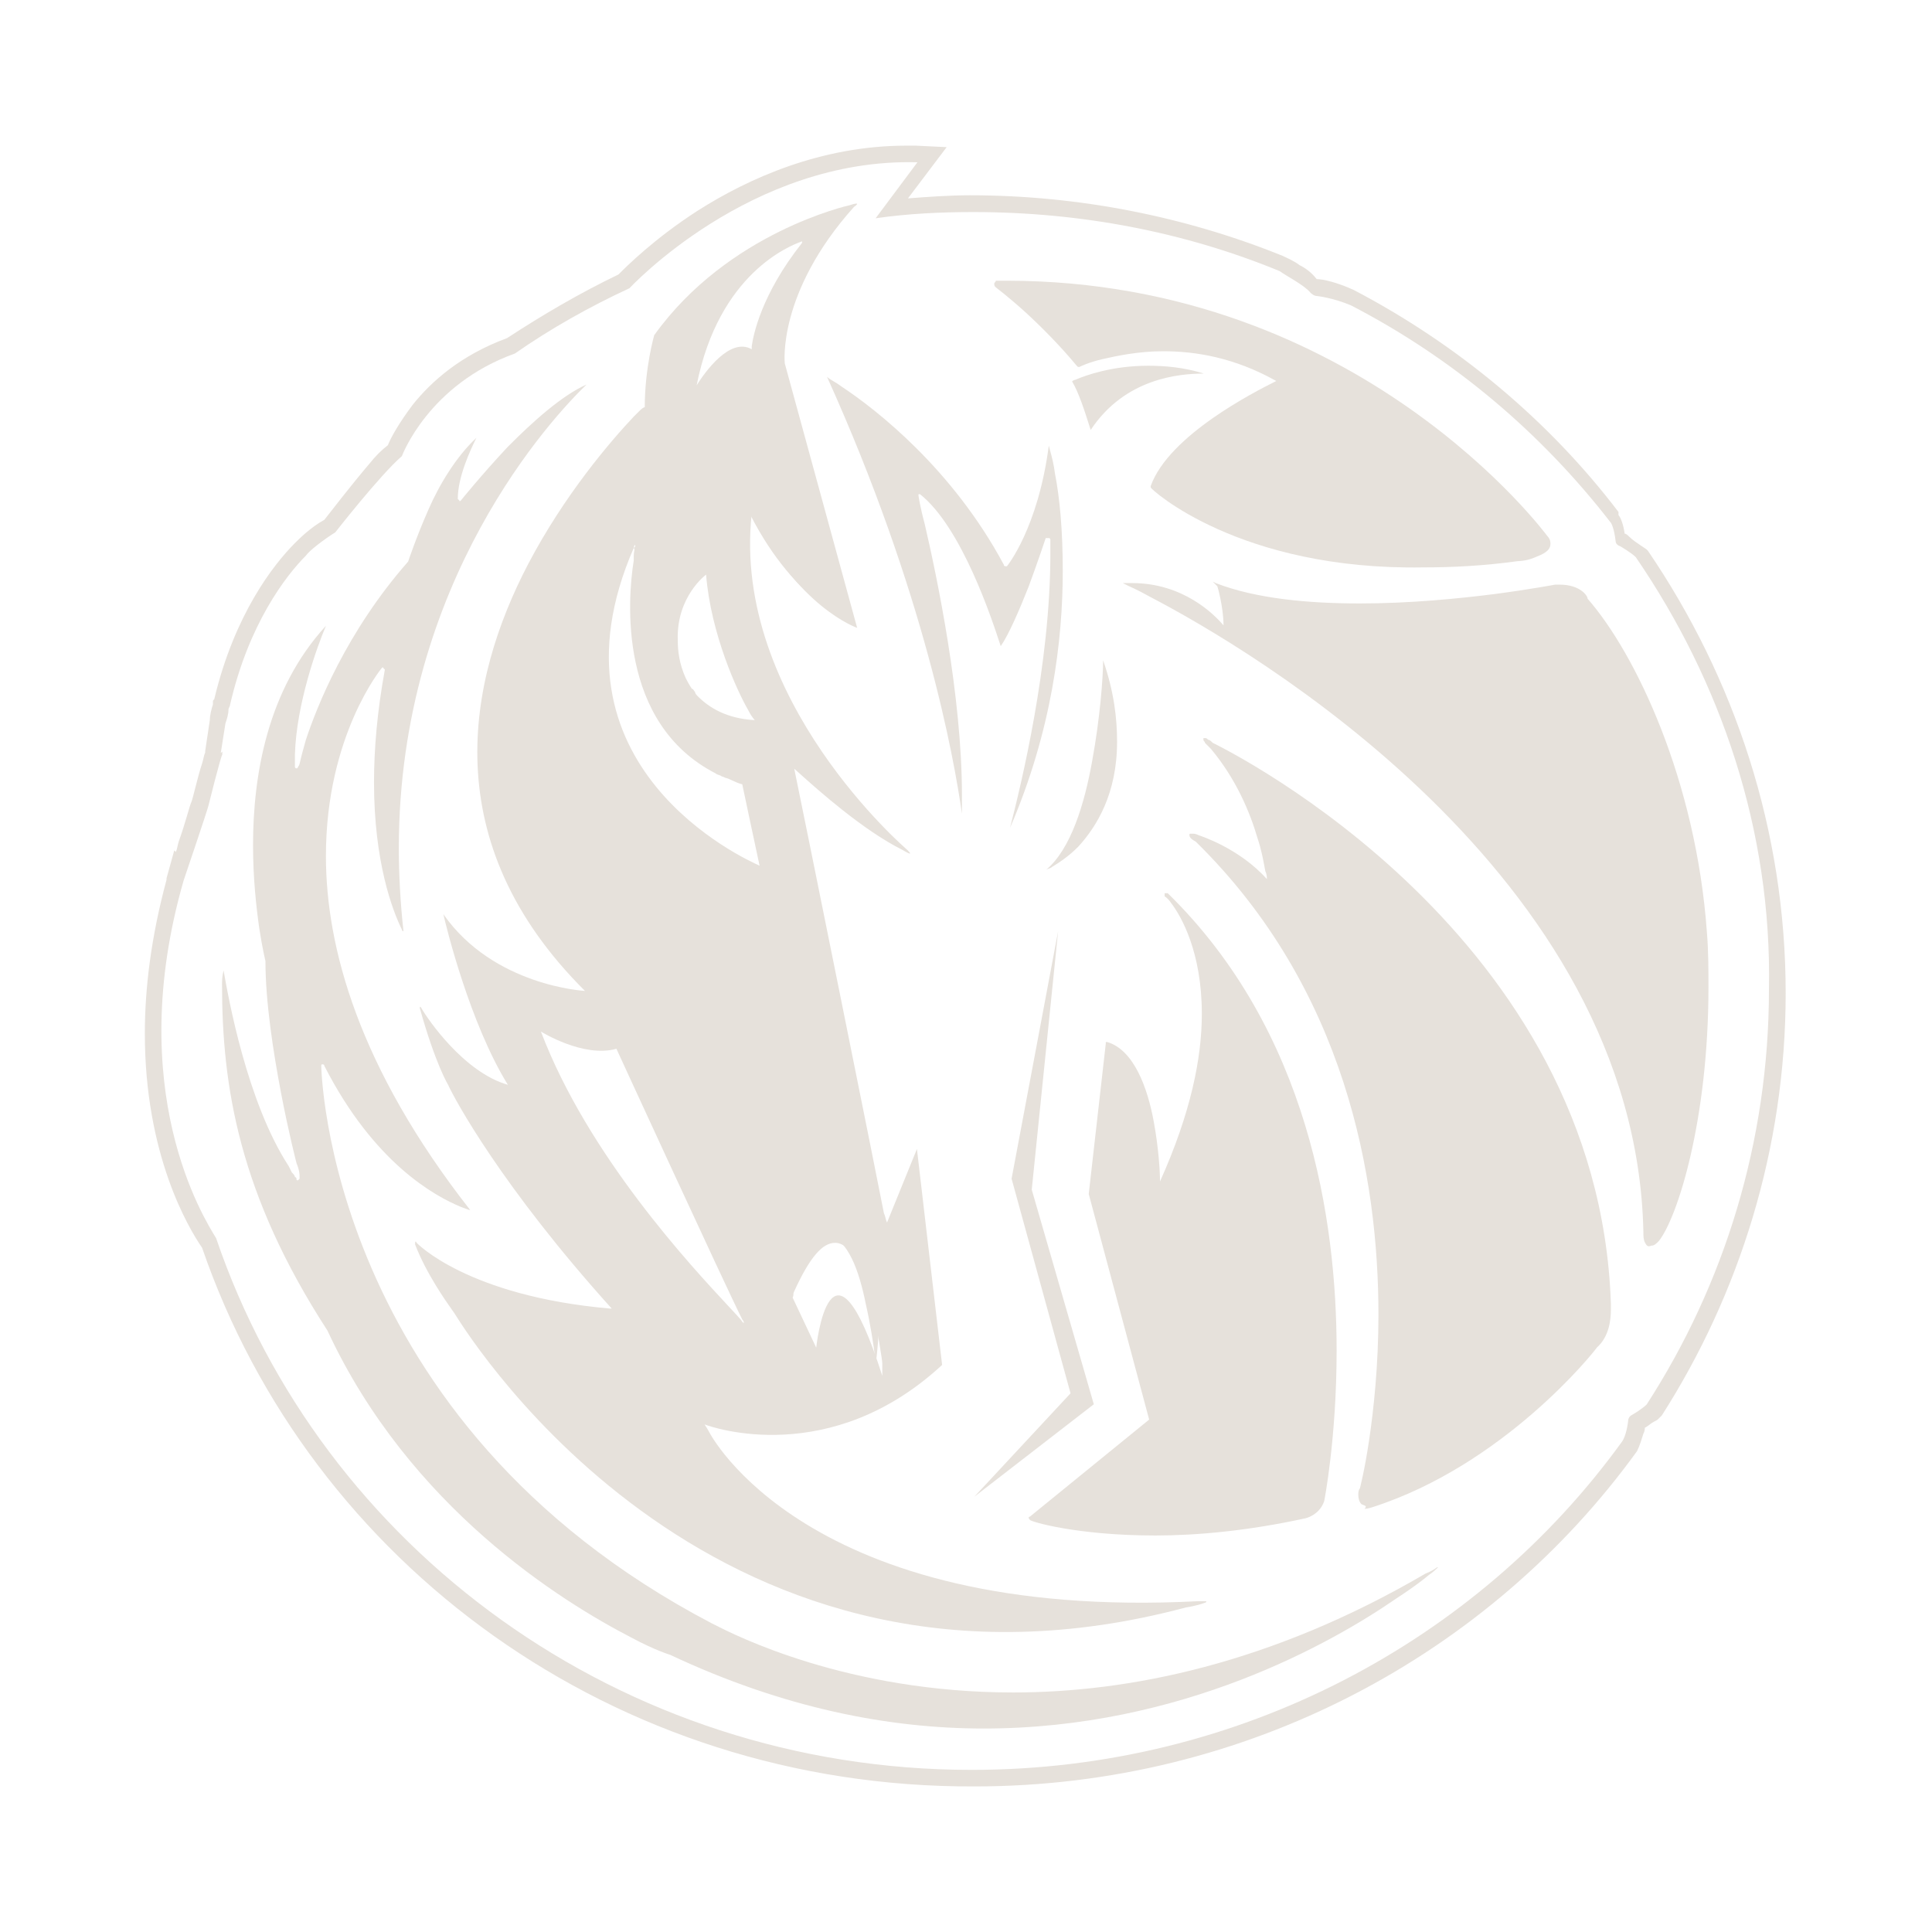
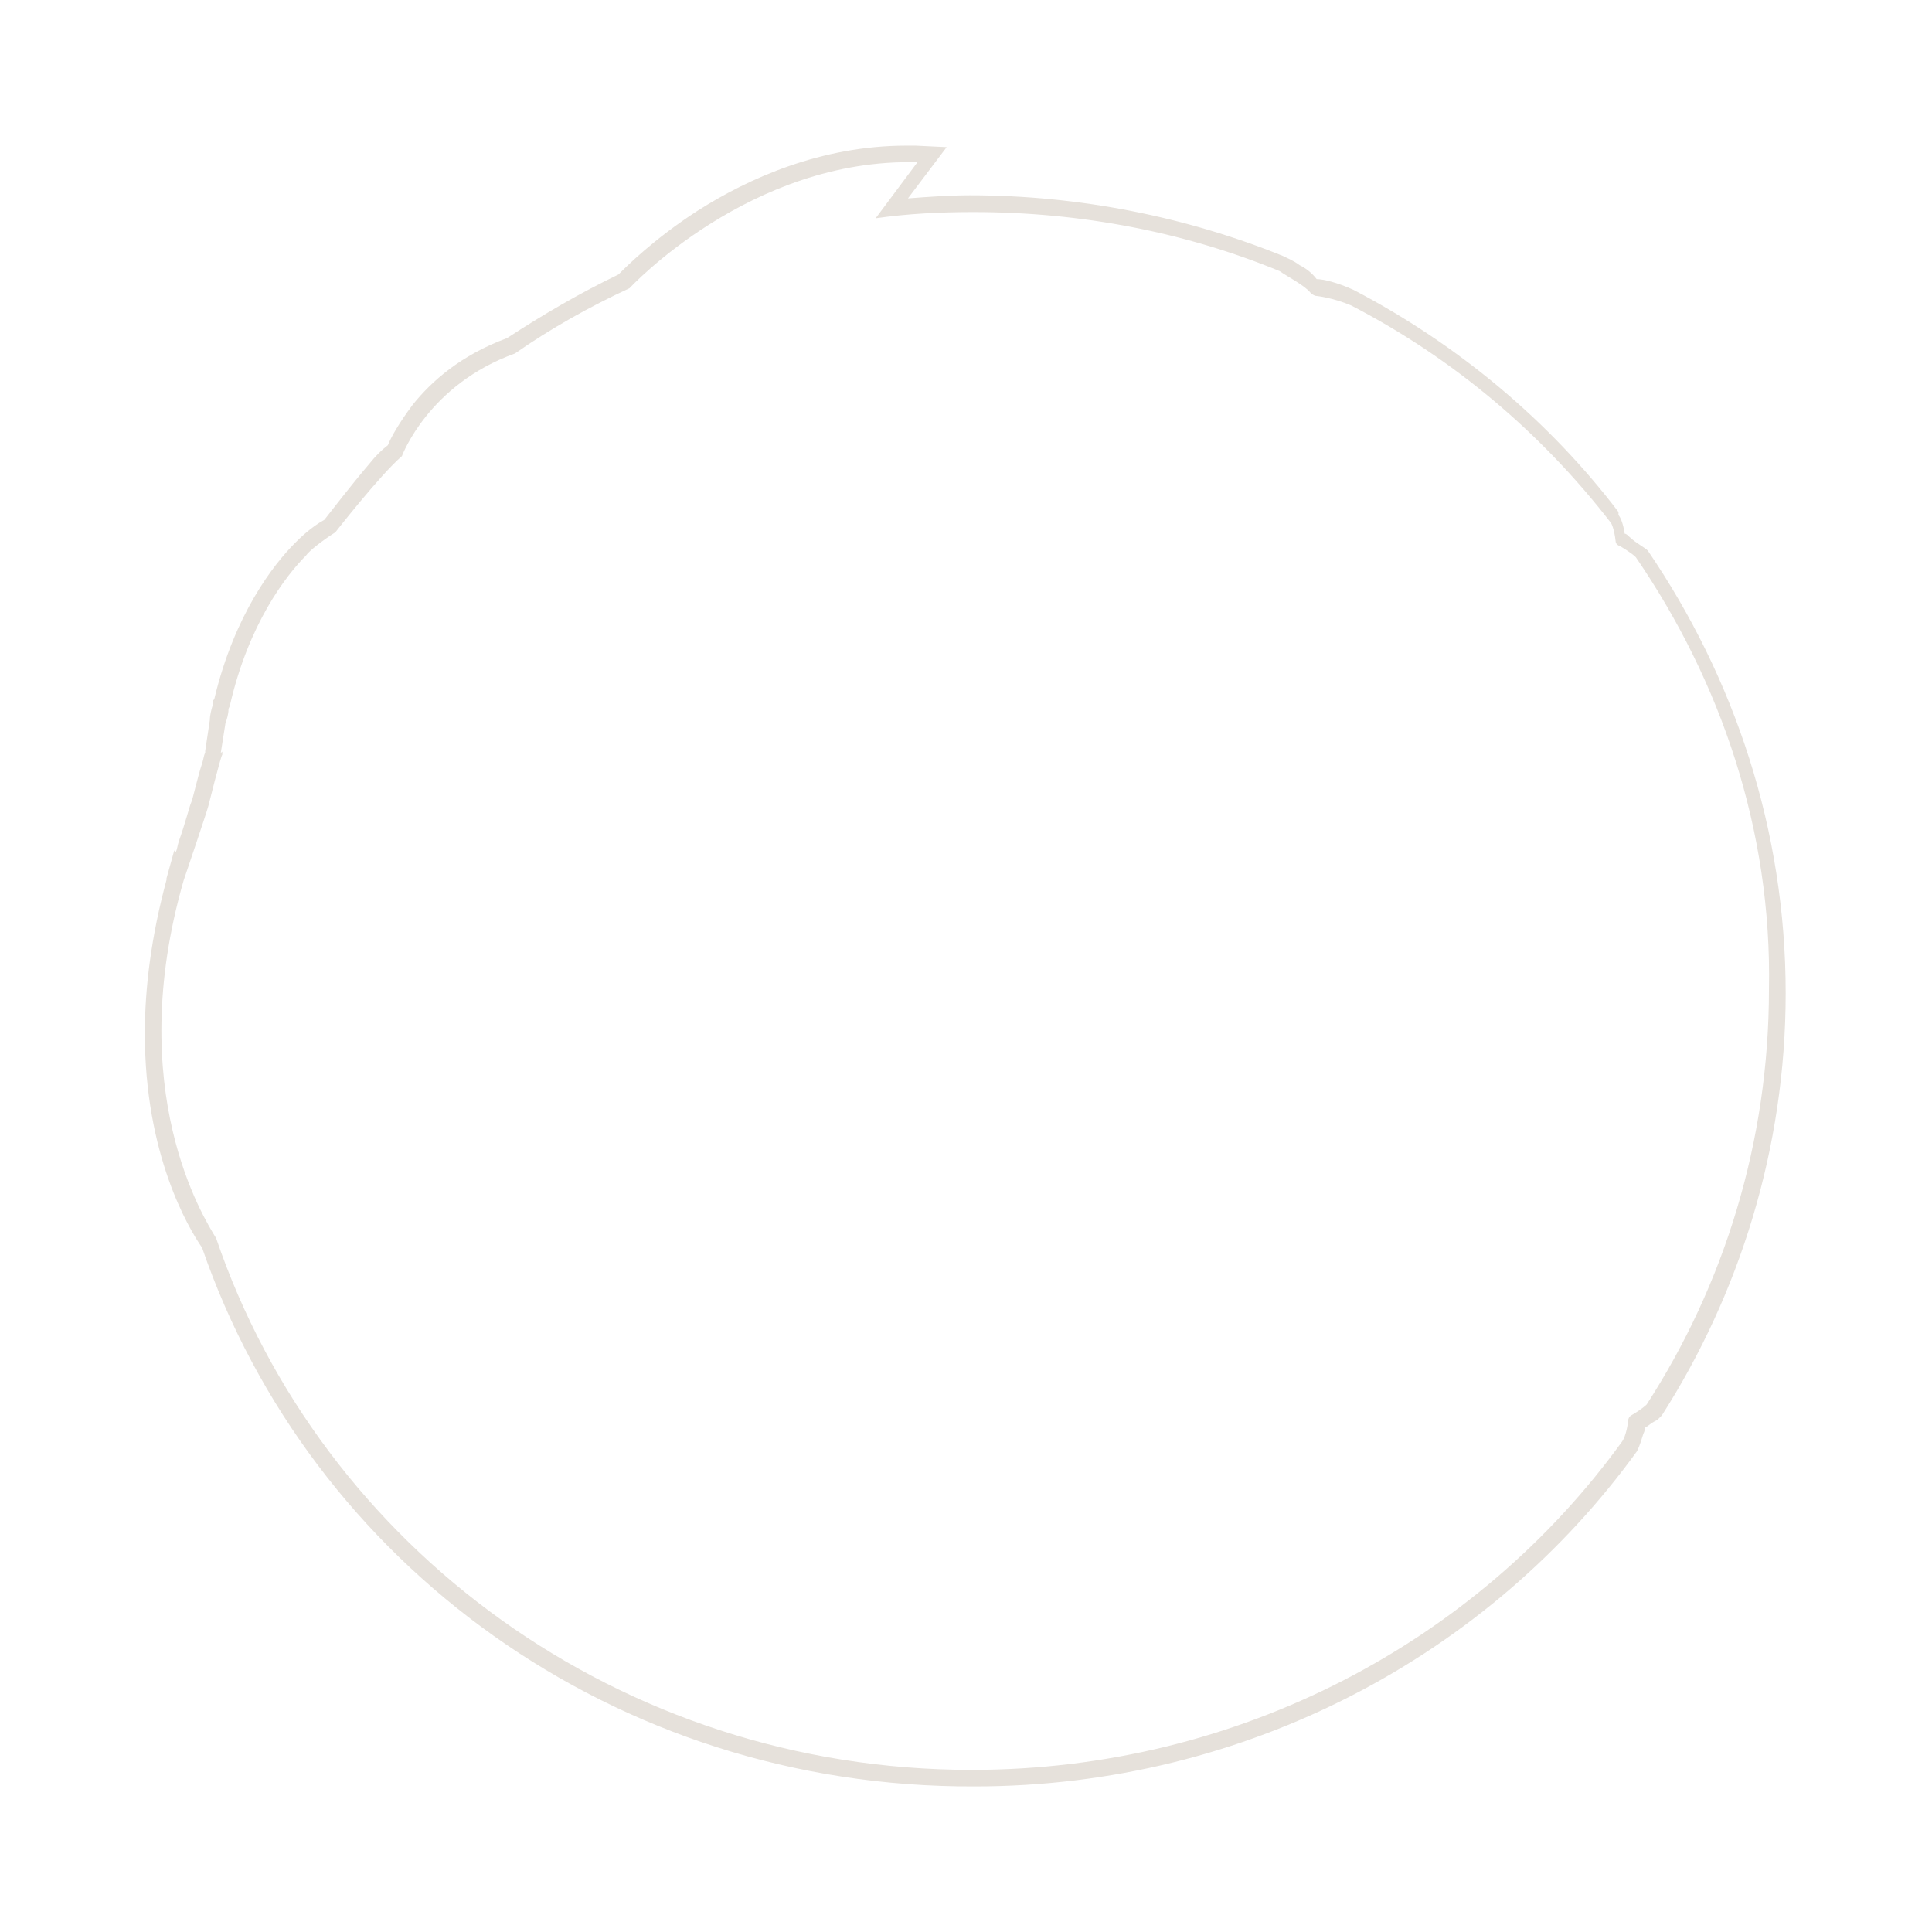
<svg xmlns="http://www.w3.org/2000/svg" fill="none" height="91" viewBox="0 0 91 91" width="91">
  <g fill="#e6e1db">
    <path d="m44.589 6.931-1.823 2.413c.948-.073 1.968-.146 2.916-.146 5.177 0 10.208 1.024 14.729 2.852.146.073.51.219.802.439.292.146.584.366.803.658.292 0.0.948.146 1.749.512 4.885 2.559 9.187 6.142 12.468 10.456v.146c.073.073.219.365.292.877.073 0 .146.073.219.146.146.146.364.292.583.439l.219.146.073.073c4.083 5.995 6.489 13.161 6.489 20.838 0 7.312-2.188 14.185-5.833 19.888-.073.073-.073.074-.145.146-.073.073-.073.073-.219.146-.146.073-.292.219-.438.292 0 .073-0.0.147-.073.293-.073.219-.146.511-.292.804-6.926 9.578-18.374 15.794-31.206 15.794-16.988.072-31.279-10.529-36.383-25.372-.656-.951-2.697-4.387-2.697-10.09 0-2.12.291-4.534 1.021-7.239v-.072l.365-1.316.072.073c.073-.146.074-.292.146-.512.292-.804.51-1.682.583-1.828.073-.146.291-1.17.51-1.828.073-.219.074-.365.146-.512v-.073c.073-.512.146-.95.219-1.462 0-.219.073-.512.145-.731v-.146c0-.073.073-.073.073-.146.948-3.948 2.77-6.288 3.791-7.311.219-.219.73-.731 1.386-1.097.292-.366 1.24-1.608 2.114-2.632.292-.366.583-.659.875-.878.146-.366.51-1.024 1.166-1.9.875-1.097 2.261-2.34 4.448-3.145 1.677-1.097 3.426-2.121 5.249-2.998.364-.366 1.677-1.681 3.719-2.997 2.406-1.535 5.833-3.071 9.843-3.071h.438zm-1.377.713c-7.875-.219-13.563 5.932-13.563 5.932-1.896.879-3.719 1.904-5.396 3.075-4.059 1.456-5.309 4.793-5.323 4.833-1.021.879-3.136 3.589-3.136 3.589-.583.366-1.239.878-1.386 1.098-.948.952-2.698 3.222-3.573 7.03 0 .073-.073.146-.073.22 0 .22-.073.44-.145.659-.073.439-.146.952-.219 1.392l.073-.073v.146c-.073.073-.655 2.406-.657 2.416-.072.291-1.15 3.468-1.166 3.515-2.844 9.885.948 15.89 1.531 16.843 4.959 14.572 19.033 25.045 35.586 25.045 12.615 0 23.845-6.078 30.627-15.451.216-.29.29-.938.292-.952 0-.214.138-.289.145-.293.506-.29.726-.509.73-.513 3.646-5.638 5.761-12.376 5.761-19.552.146-7.469-2.261-14.5-6.271-20.358-.217-.218-.72-.507-.729-.513-.219-.073-.219-.22-.219-.22-.071-.642-.212-.867-.219-.878-3.281-4.247-7.438-7.762-12.251-10.252-.866-.363-1.59-.438-1.605-.44-.144 0-.288-.142-.292-.146-.292-.366-1.166-.806-1.458-1.025-4.448-1.831-9.334-2.783-14.438-2.783-1.531 0-3.063.073-4.595.293z" />
    <g clip-rule="evenodd" fill-rule="evenodd">
-       <path d="m54.199 22.888v.074c0 .074 4.16 3.91 12.844 3.763 1.387 0 2.846-.074 4.452-.295 0 0 .365 0 .73-.148l.076-.03c.347-.139.727-.29.727-.634 0-.074 0-.221-.146-.369 0 0-8.83-12.027-25.469-12.027h-.219-.219-.073c0 .037-.018.055-.036.074-.018.018-.036.037-.036.074 0 .108.039.137.089.174.018.013.038.028.057.048 0 0 .584.443 1.314 1.107.73.664 1.678 1.623 2.408 2.509l.073.074h.073s.438-.221 1.095-.369c.657-.148 1.678-.369 2.846-.369 1.532 0 3.357.295 5.327 1.402l-.047.024c-.968.489-5.003 2.526-5.864 4.92zm-5.692 48.55c-.073 0-.073.074 0 .148 0 .074 2.189.738 5.911.738 1.97 0 4.379-.221 7.079-.812 0 0 .657-.147.876-.812 0 0 .584-2.951.584-7.083 0-6.124-1.314-15.052-7.955-21.545h-.146v.148s.146.074.292.295c.511.664 1.46 2.361 1.46 5.239 0 2.066-.511 4.648-1.97 7.895 0-.516-.073-1.623-.292-2.804-.292-1.623-.949-3.394-2.189-3.763h-.073v.074l-.803 7.083 2.846 10.625zm15.617-.59c-.073-.074-.146-.221-.146-.443 0-.074 0-.221.073-.295 0 0 .219-.812.438-2.287.219-1.476.438-3.542.438-5.903 0-6.419-1.532-15.347-8.611-22.283 0 0-.146-.074-.219-.147 0 0-.073-.074-.073-.148 0-.037 0-.056.009-.065.009-.009.027-.009.064-.009h.073c.073 0 .146 0 .292.074 0 0 1.897.59 3.211 2.066 0-.074 0-.221-.073-.369-.013-.069-.027-.142-.042-.221-.064-.345-.145-.788-.323-1.328-.365-1.254-1.022-2.804-2.189-4.206l-.292-.295c0-.037-.018-.055-.036-.074-.018-.018-.036-.037-.036-.074v-.074h.073c.031 0 .049 0 .065.006.021.008.039.026.081.068.073 0 .146.074.219.147l.025.012c.855.427 18.154 9.062 18.73 26.402v.295c0 .443-.073 1.254-.657 1.771-.146.221-4.379 5.534-10.582 7.526 0 0-.219.074-.365.074.114-.115.05-.141-.053-.181-.029-.011-.061-.024-.093-.04zm13.282-12.839c0 .221 0 .369.073.516.073.148.146.221.292.148.146 0 .219-.074.365-.221.876-1.107 2.335-5.681 2.335-11.953 0-.812 0-1.697-.073-2.582-.511-7.157-3.357-13.134-5.619-15.716 0-.148-.365-.664-1.314-.664h-.219s-1.168.221-2.846.443c-1.752.221-4.014.443-6.349.443-2.408 0-4.889-.221-6.787-.959l-.146-.074.219.221s.073.221.146.59c.073.369.146.812.146 1.254-.438-.516-1.897-1.992-4.306-1.992h-.073-.365l.292.148s.365.148 1.022.516c4.524 2.361 22.842 12.986 23.206 29.883z" />
-       <path d="m37.637 24.975-.95-7.894c0-.06.012-.107.021-.143l3.34 12.316s-2.776-.959-4.895-5.386c2.996 3.246 2.484 1.107 2.484 1.107zm-.928-8.037-.021-.079c.042 0 .036.025.023.074zm19.998.658c-1.169 0-3.726.221-5.334 2.656-.022-.068-.05-.154-.082-.255-.176-.556-.486-1.532-.795-2.032 0 0 .073-.074.146-.074.511-.221 1.754-.664 3.434-.664.804 0 1.681.074 2.63.369zm-5.26 18.224c-.363 2.051-1.013 4.175-2.167 5.144-.009.006-.018.013-.025.021l.025-.021c.034-.024.078-.038.121-.053.055-.018.11-.037.146-.074.365-.221.804-.516 1.242-.959.877-.959 1.827-2.509 1.827-4.943 0-1.107-.146-2.361-.658-3.837 0 .812-.146 2.73-.511 4.722zm-1.023 29.807-4.53 4.869 5.626-4.353-2.923-10.108 1.242-12.174-2.192 11.657zm-1.023-40.283c.073 0 .073.074.073.074v.664c0 5.238-1.388 10.919-1.9 12.911 1.973-4.574 2.484-8.854 2.484-12.1 0-1.918-.146-3.468-.365-4.574-.057-.458-.157-.827-.234-1.107-.022-.081-.042-.155-.059-.221-.511 3.91-1.973 5.681-1.973 5.681h-.073s-.073 0-.073-.074c-2.411-4.5-5.991-7.304-7.672-8.411-.138-.105-.26-.176-.365-.238-.118-.069-.215-.127-.292-.204 4.603 10.181 5.991 18.002 6.357 20.584v-.885c0-4.648-1.169-10.255-1.754-12.764-.219-.811-.292-1.328-.292-1.328v-.074h.073c1.967 1.561 3.394 5.919 3.761 7.038l.039.118c.365-.516.877-1.697 1.315-2.804.438-1.181.804-2.287.804-2.287zm-33.975 37.332c-4.165-6.419-4.968-11.509-4.968-16.305 0-.148 0-.369.073-.664.219 1.254 1.096 6.197 3.069 9.222l.146.295c.073.074.146.147.146.221.073 0 .073.074.073.074 0 .037 0 .055.009.065.009.009.027.009.064.009l.073-.074v-.074c0-.148 0-.295-.146-.664 0 0-.365-1.402-.731-3.32-.365-1.918-.731-4.279-.731-6.197 0 0-.146-.59-.292-1.549-.146-1.033-.292-2.361-.292-3.91 0-3.246.658-7.304 3.434-10.329-.438 1.033-1.388 3.689-1.461 6.05v.369.147.074s0 .074.073.074c.073 0 .073-.074.073-.074.056-.057.069-.113.105-.27.011-.047.024-.104.041-.173 0 0 .073-.295.219-.811.511-1.549 1.9-5.091 4.822-8.411 0 0 .365-1.107.95-2.435.511-1.181 1.315-2.509 2.265-3.394-.292.59-.877 1.845-.877 2.877l.073.074c0 .074.073 0 .073 0s.95-1.181 2.192-2.509c1.169-1.18 2.557-2.435 3.726-2.951-1.534 1.476-8.841 9.222-8.841 21.838 0 1.254.073 2.582.219 3.91-.073 0-.073-.074-.073-.074-.438-.885-1.315-3.172-1.315-6.935 0-1.549.146-3.32.511-5.312l-.073-.074c0-.074-.073 0-.073 0s-2.63 3.172-2.63 8.854c0 4.279 1.534 9.96 6.795 16.674-.045 0-.118-.028-.219-.067-.062-.024-.136-.052-.219-.08-1.242-.516-4.092-2.066-6.43-6.64 0-.074-.073-.074-.073-.074-.036 0-.055 0-.064.009-.009.009-.009.028-.009.065 0 0 .219 16.748 18.412 26.265.006 0 .052.023.135.066.9.46 6.215 3.18 14.04 3.18 5.407 0 12.129-1.328 19.435-5.607 0 0 .219-.074.438-.221 0 0 .073-.074.146-.074-.073.074-.219.221-.438.369 0 0-.511.443-1.534 1.107-2.996 2.066-10.083 6.124-19.435 6.124-4.457 0-9.425-.959-14.759-3.468 0 0-.731-.221-1.827-.812-3.288-1.697-10.448-6.124-14.321-14.461zm21.043-7.526-.731-13.28 4.384 14.756c0 .007-.014-.02-.041-.073-.252-.492-1.634-3.199-3.612-1.402zm-4.457-23.61c-.292-.664-.365-1.254-.365-1.771 0-1.918 1.388-3.025 1.388-3.025h.073s-.073-1.254.073-3.172c-1.075 1.664-3.414 5.528-.817 8.599l.013.033c.006 0 .011 0.0.016.001.037.043.075.086.113.128.005.006.011.012.017.018l-.017-.018c-.019-.022-.032-.043-.043-.062-.021-.034-.036-.06-.07-.066l-.03-.035c-.093-.226-.185-.365-.257-.475-.038-.057-.07-.106-.095-.156zm8.11 27.74c-.292-.59-.658-1.033-1.096-1.033-.585.074-1.169.664-1.973 2.287v.295c-.146-4.574 2.046-3.984 2.046-3.984 2.979.769 2.28 6.381 2.137 7.527-.008.063-.014.112-.018.146v-.59c-.073-.59-.219-1.549-.438-2.509-.146-.738-.365-1.549-.658-2.14z" />
-       <path d="m33.407 67.457s4.52 8.919 23.044 7.961h.37s0 .074-.074.074c-.37.147-.889.221-.889.221-22.01 5.873-33.554-12.43-34.421-13.803l-.034-.054c-.017-.025-.047-.068-.087-.124l-0-0-0-0-0-0c-.31-.438-1.24-1.749-1.765-3.118 0-.074 0-.221.074-.074 0 0 2.371 2.506 9.114 3.096h.074c-5.187-5.749-7.41-9.877-7.706-10.54 0 0-.593-.958-1.334-3.612 0 0 0-.147.074 0 .296.516 2.001 3.022 4.075 3.612-1.778-2.875-2.89-7.371-3.038-8.034 2.371 3.391 6.669 3.612 6.669 3.612-7.039-7.002-5.557-14.595-2.667-20.123 1.704-3.243 3.853-5.749 4.965-6.929l.296-.295c.148-.147.222-.147.222-.147 0-1.843.445-3.391.445-3.391 3.483-4.865 9.188-6.118 9.188-6.118.667-.221.222.074.222.074-3.631 4.054-3.26 7.371-3.26 7.371l3.409 12.457s-2.816-.958-4.965-5.381c-.963 8.771 7.336 15.848 7.336 15.848.37.368-.222 0-.222 0-1.883-.937-4.011-2.845-4.886-3.631-.089-.08-.165-.148-.226-.202.148.663 4.223 20.86 4.223 20.934.037.074.056.147.074.221s.037.147.074.221l1.408-3.464 1.186 10.172c-5.261 4.865-10.818 2.948-11.189 2.801.148.221.222.368.222.368zm5.928-8.918c-.593 0-1.185.663-1.927 2.285-.037.074-.037.111-.037.147 0 .037 0 .074-.037.147l1.111 2.359s.667-6.339 3.112 1.327v-.59c0-.147-.222-1.548-.445-2.506-.148-.737-.37-1.548-.667-2.138-.296-.59-.667-1.032-1.111-1.032zm-6.521-40.393c1.05-5.295 4.418-6.573 4.909-6.759.029-.011.047-.018.056-.022v.074c-1.927 2.432-2.297 4.349-2.371 4.865v.147c-1.037-.59-2.223 1.106-2.593 1.695zm2.445 15.332c-.519-.884-1.778-3.612-2.001-6.413 0 0-1.408 1.032-1.334 3.096 0 .516.074 1.106.37 1.769.074.147.148.295.296.516.046 0 .063.028.087.067.015.024.032.052.061.08 0 .074.074.147.148.221.519.516 1.334 1.032 2.667 1.106 0 0-.148-.147-.296-.442zm-5.335-7.741c0-.147-.074 0-.074.074zm5.827 15.025c-.599-.269-10.387-4.657-5.901-14.951.044.044.036.087.022.162-.01.051-.022.117-.022.207v.147.074c-.296 1.843-.741 7.666 3.853 10.025.037.037.093.055.148.074.056.018.111.037.148.074.037 0 .074.018.111.037.037.018.074.037.111.037.09.03.18.072.275.116v0c.14.065.29.135.466.179l.296 1.401.519 2.432c-.003-.002-.013-.006-.027-.012zm-6.716 8.637c-1.556.442-3.557-.811-3.557-.811 2.218 5.84 7.078 11.052 8.866 12.97.243.261.429.46.544.593.148.221.148.147.148.147s0-.074-.074-.147c-.815-1.622-5.928-12.752-5.928-12.752z" />
-     </g>
+       </g>
  </g>
</svg>